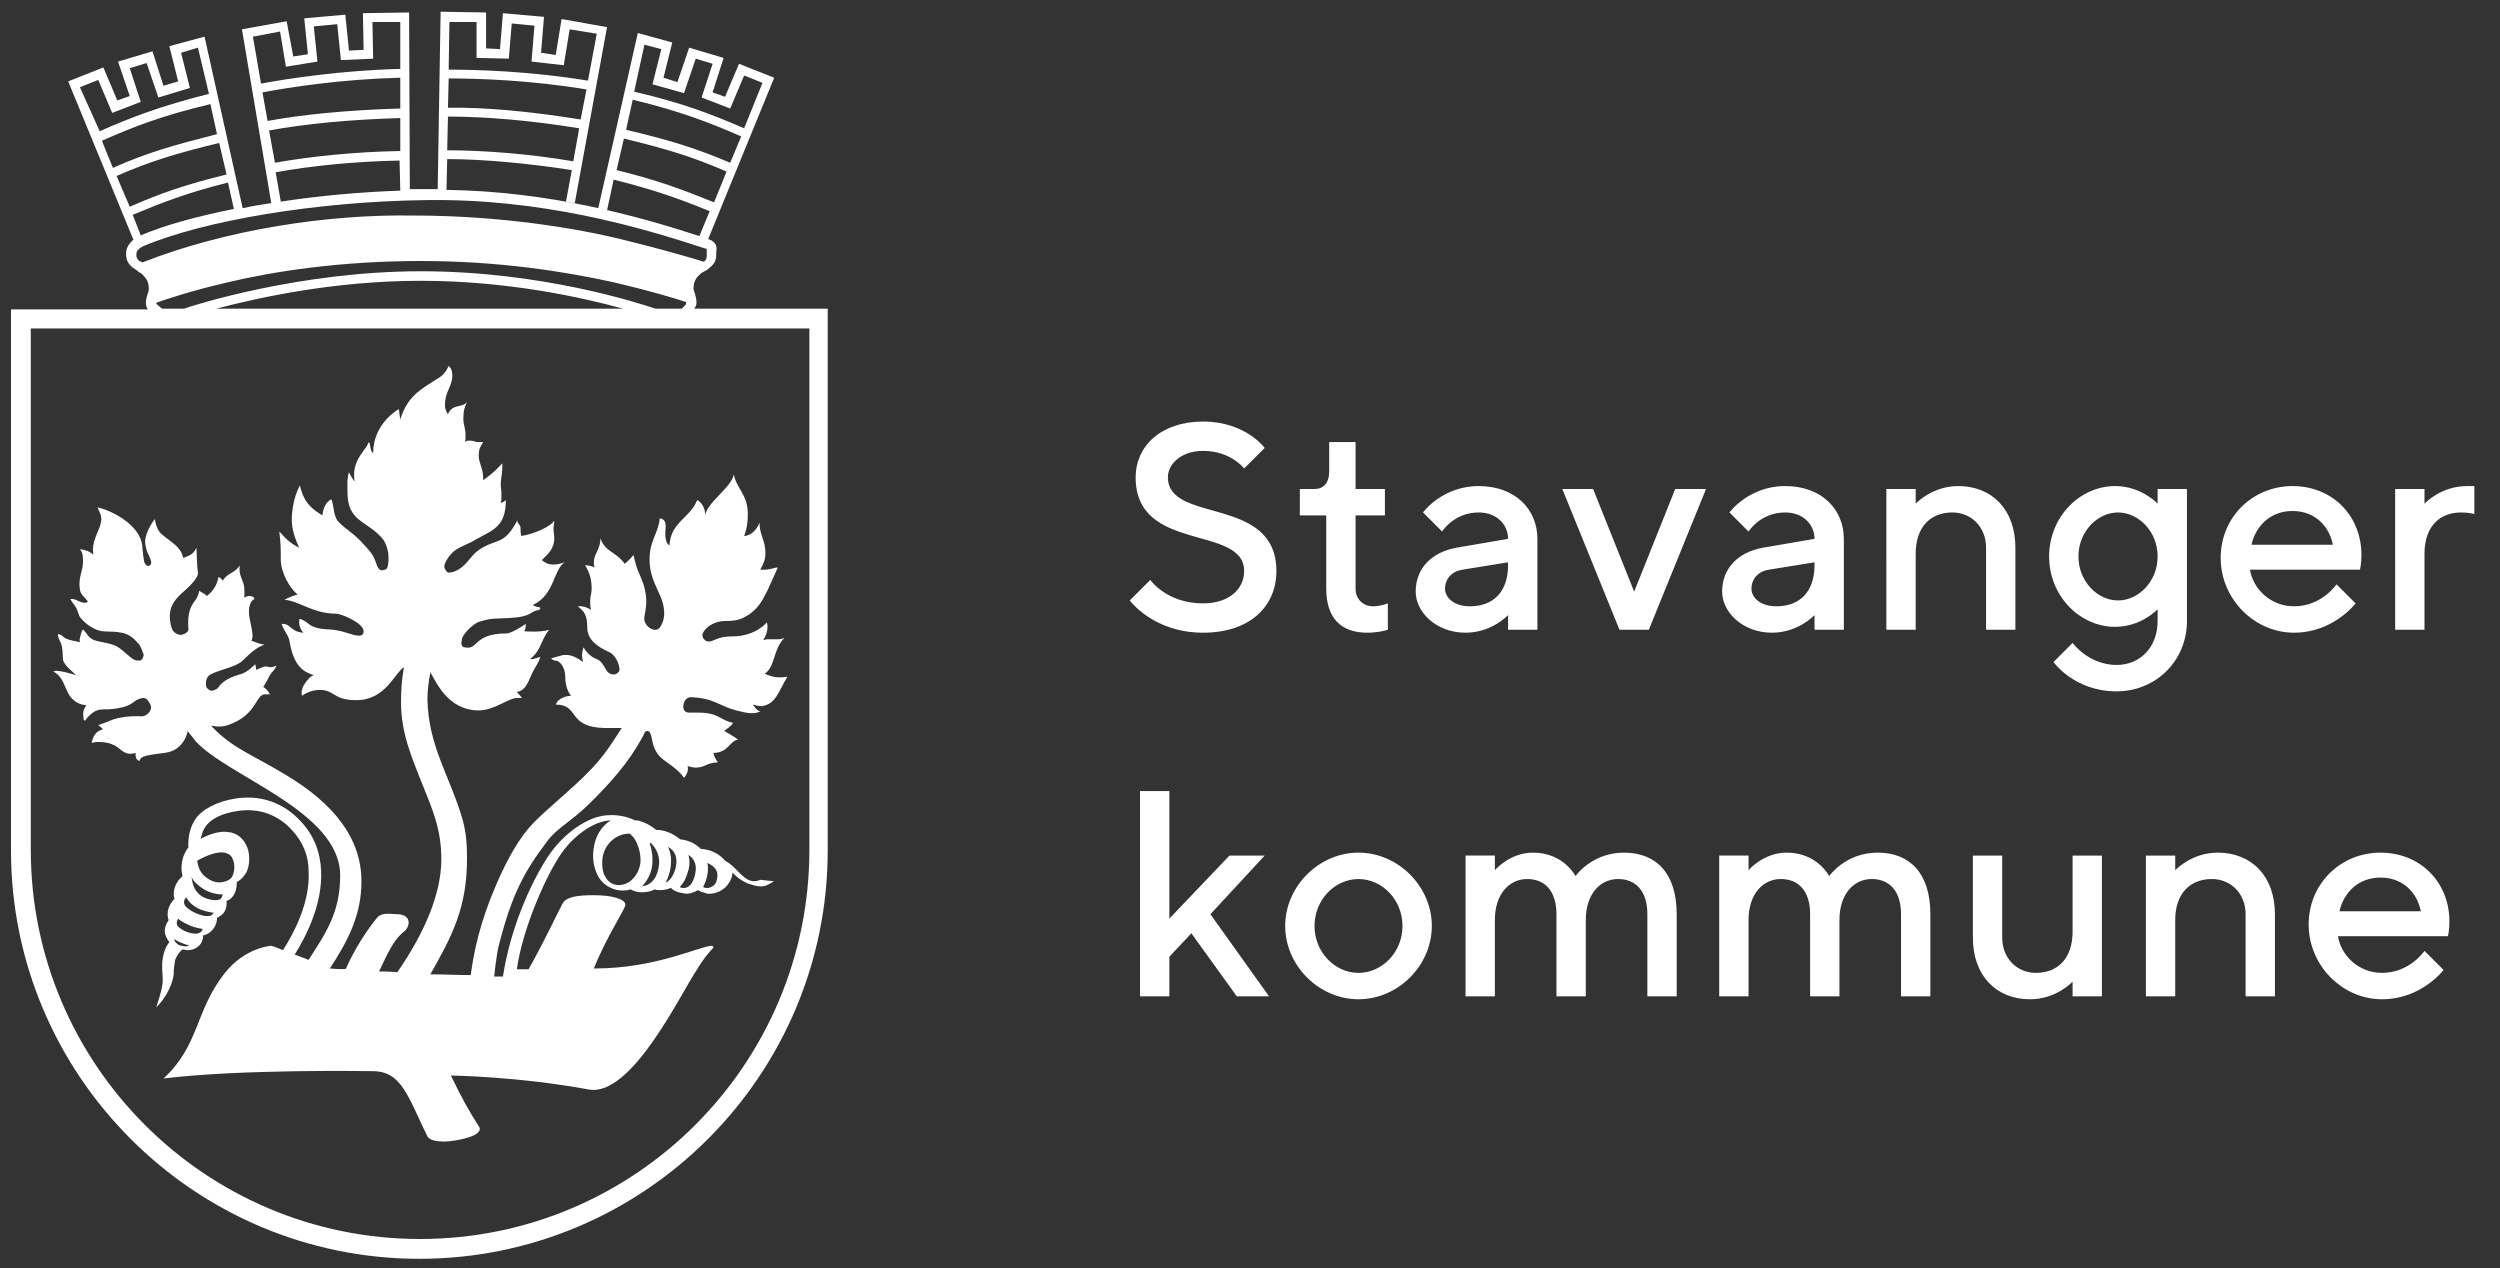
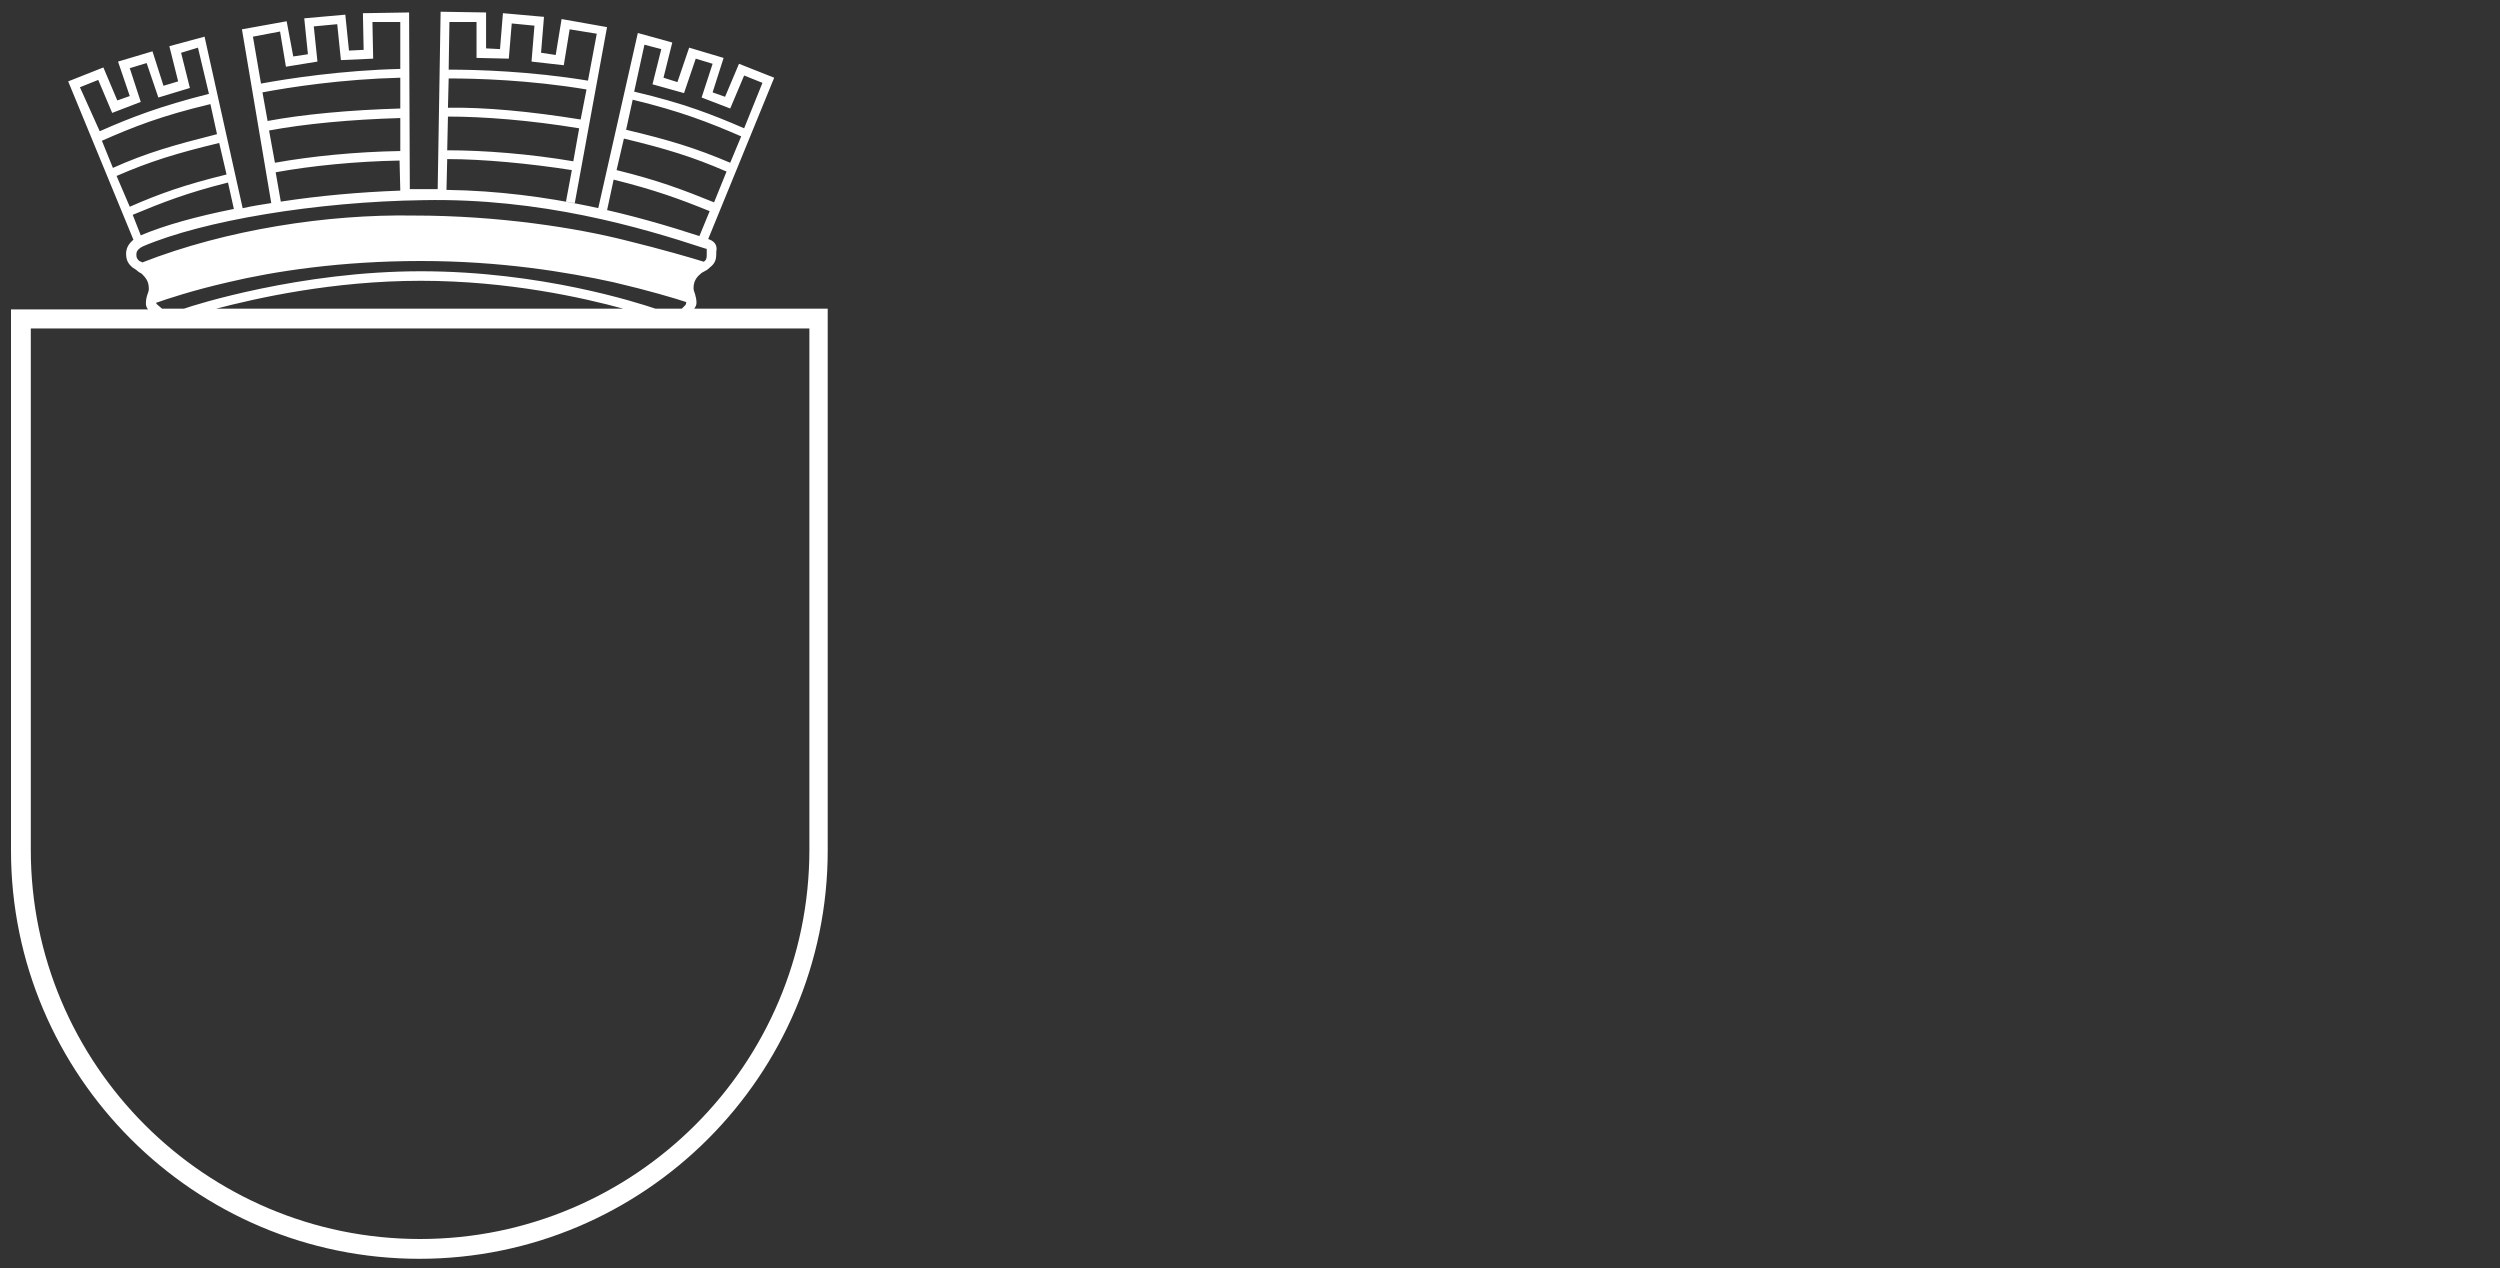
<svg xmlns="http://www.w3.org/2000/svg" id="Layer_1" version="1.1" viewBox="0 0 341 173">
  <rect x="0" y="0" width="341" height="173" fill="#333333" stroke="none" />
  <defs>
    <style>.st0{fill-rule:evenodd}.st0,.st1{fill:#fff}.st0,.st2{stroke:#fff}.st0,.st2,.st3{stroke-miterlimit:10}.st2,.st3{fill:none;stroke-width:.94px}.st3{stroke:#000}</style>
  </defs>
  <g>
-     <path d="M154.9 65.1c0-4.2 3.4-7.6 9.2-7.6s8.4 3.6 8.4 3.6l-2.8 2.8s-1.8-2.4-5.6-2.4c-3 0-4.8 1.8-4.8 3.6 0 6.4 14.8 2.4 14.8 12.8 0 4.8-3.6 8.4-10 8.4-6.8 0-10-4.4-10-4.4l2.8-2.8s2.2 3.2 7.2 3.2c3.6 0 5.6-2 5.6-4.4 0-6.4-14.8-2.4-14.8-12.8ZM181.3 60.3h3.6v6.4h4v3.6h-4v10c0 1.4 1 2.4 2.4 2.4 1 0 2-.4 2-.4v3.6s-1.2.4-2.8.4c-3.6 0-5.6-2-5.6-6v-10h-3.6v-3.6h2c1.2 0 2-.8 2-2.4v-4ZM205.7 85.9v-2s-2.2 2.4-5.8 2.4c-4 0-6.8-2.8-6.8-5.6 0-3.2 2.2-5.4 5.6-6l7-1.2c0-2-1.6-3.6-4-3.6-3.4 0-5 2.6-5 2.6l-2.6-2.6s2.6-3.6 7.6-3.6 8 3.2 8 7.2v12.4h-4Zm0-8.8v-.4l-6.2 1c-1.4.2-2.4 1.2-2.4 2.6 0 1.2 1.2 2.4 3.4 2.4 3.2 0 5.2-2 5.2-5.6ZM220.9 85.9l-7.8-19.2h4.2l5.6 14 5.6-14h4.2l-7.8 19.2h-4ZM247.5 85.9v-2s-2.2 2.4-5.8 2.4c-4 0-6.8-2.8-6.8-5.6 0-3.2 2.2-5.4 5.6-6l7-1.2c0-2-1.6-3.6-4-3.6-3.4 0-5 2.6-5 2.6l-2.6-2.6s2.6-3.6 7.6-3.6 8 3.2 8 7.2v12.4h-4Zm0-8.8v-.4l-6.2 1c-1.4.2-2.4 1.2-2.4 2.6 0 1.2 1.2 2.4 3.4 2.4 3.2 0 5.2-2 5.2-5.6ZM261.3 68.7s2.2-2.4 5.8-2.4c4.6 0 7.8 3.2 7.8 8.4v11.2h-4V74.7c0-2.8-2-4.8-4.6-4.8-3 0-5 2-5 5.6v10.4h-4V66.7h4v2ZM294.3 83.1s-2.2 2.4-5.8 2.4c-4.8 0-9-4.2-9-9.6s4.2-9.6 9-9.6c3.6 0 5.8 2.4 5.8 2.4v-2h4v18c0 5.4-4.2 9.6-9.6 9.6-5.8 0-8.6-4-8.6-4l2.6-2.6s2.2 3 6 3c3.2 0 5.6-2.4 5.6-6v-1.6Zm-5.4-1.2c2.8 0 5.4-2.6 5.4-6s-2.6-6-5.4-6-5.4 2.6-5.4 6 2.6 6 5.4 6ZM306.9 77.7c.4 2.6 2.8 5 6 5 3.8 0 5.8-3 5.8-3l2.6 2.6s-3 4-8.4 4-10-4.6-10-10.2 4.4-9.8 9.8-9.8 9.4 4 9.4 9.4c0 1.2-.2 2-.2 2h-15Zm.2-3.4h11.1c-.5-2.6-2.5-4.6-5.5-4.6s-5 2-5.6 4.6ZM335.7 69.9c-3 0-5 2-5 5.6v10.4h-4V66.7h4v2s2.2-2.4 5.8-2.4h1v3.8s-.8-.2-1.8-.2ZM165.1 124.7l8 11.2h-4.4l-6.2-8.6-3 3.2v5.4h-4v-28h4v17.4l8.2-8.6h4.8l-7.4 8ZM185.3 116.3c5.4 0 10 4.6 10 10s-4.6 10-10 10-10-4.6-10-10 4.6-10 10-10Zm0 3.6c-3.2 0-6 2.8-6 6.4s2.8 6.4 6 6.4 6-2.8 6-6.4-2.8-6.4-6-6.4ZM224.7 124.7c0-3.2-1.6-4.8-4-4.8s-4.4 2-4.4 5.6v10.4h-4v-11.2c0-3.2-1.6-4.8-4-4.8s-4.4 2-4.4 5.6v10.4h-4v-19.2h4v2s2-2.4 5.2-2.4c4.2 0 5.8 3.2 5.8 3.2s2.2-3.2 6.6-3.2 7.2 2.8 7.2 8.4v11.2h-4v-11.2ZM259.3 124.7c0-3.2-1.6-4.8-4-4.8s-4.4 2-4.4 5.6v10.4h-4v-11.2c0-3.2-1.6-4.8-4-4.8s-4.4 2-4.4 5.6v10.4h-4v-19.2h4v2s2-2.4 5.2-2.4c4.2 0 5.8 3.2 5.8 3.2s2.2-3.2 6.6-3.2 7.2 2.8 7.2 8.4v11.2h-4v-11.2ZM282.7 133.9s-2.2 2.4-5.8 2.4c-4.6 0-7.8-3.2-7.8-8.4v-11.2h4v11.2c0 2.8 2 4.8 4.6 4.8 3 0 5-2 5-5.6v-10.4h4v19.2h-4v-2ZM296.7 118.7s2.2-2.4 5.8-2.4c4.6 0 7.8 3.2 7.8 8.4v11.2h-4v-11.2c0-2.8-2-4.8-4.6-4.8-3 0-5 2-5 5.6v10.4h-4v-19.2h4v2ZM318.9 127.7c.4 2.6 2.8 5 6 5 3.8 0 5.8-3 5.8-3l2.6 2.6s-3 4-8.4 4-10-4.6-10-10.2 4.4-9.8 9.8-9.8 9.4 4 9.4 9.4c0 1.2-.2 2-.2 2h-15Zm.2-3.4h11.1c-.5-2.6-2.5-4.6-5.5-4.6s-5 2-5.6 4.6Z" class="st1" />
-   </g>
+     </g>
  <path d="M94.7 42.1c.2-.3.3-.5.3-.8 0-.5-.1-.8-.2-1.2-.1-.3-.2-.5-.2-.8 0-.8.3-1.4.9-1.9.2-.2.4-.3.6-.4s.4-.2.7-.5c.8-.6.9-1.2.9-1.9v-.3c.1-.5.1-1.3-1.1-1.7l9-22-4.8-1.9-1.9 4.5-1.7-.6 1.5-4.7L94 6.5l-1.6 4.7-1.9-.6 1.2-4.8L87 4.5l-5.4 23.9 1.2.3.9-4.2c5.6 1.4 8.9 2.6 13.1 4.3l-1.4 3.4c-8.3-2.7-20.4-6.1-34.5-6.3l.1-4.2c4.9 0 11.2.6 17 1.5l-.8 4.3 1.2.2 4.4-24-6.2-1.1-.8 4.9-2-.3.4-4.9-5.6-.5-.4 4.9-1.9-.1V1.7l-6.2-.1-.4 24.2h-3.8l-.1-24.1-6.3.1.1 5-2 .1-.5-4.9-5.6.5.5 4.9-2 .3-.9-4.8L33 4l4 23.7c-1.3.2-2.6.4-3.9.7L27.9 5l-4.8 1.3 1.2 4.8-2 .6L20.8 7l-4.7 1.4 1.6 4.7-1.7.6-1.9-4.5-4.8 1.9 8.9 21.6c-.6.5-1 1.1-1 1.9 0 .9.3 1.4.9 1.9.3.2.5.3.7.5s.4.2.6.4c.6.6.9 1.1.9 2 0 .3-.1.5-.2.8s-.2.7-.2 1.2c0 .3.1.6.3.8H1.5V116c0 30.7 25 55.7 55.7 55.7s55.7-25 55.7-55.7V42.1H94.7Zm-6.8-36 2.3.6-1.2 4.8 4.3 1.2L94.9 8l2.3.7-1.5 4.6 3.9 1.5 1.9-4.5 2.5 1-2.5 6.2c-4.4-1.9-8.2-3.4-15-5l1.4-6.4Zm-1.6 7.5c6.6 1.6 10.4 3.1 14.8 5l-1.5 3.6c-4.7-2-8.3-3.1-14.2-4.5l.9-4.1Zm-2.2 9.6 1-4.3c5.8 1.4 9.4 2.5 14 4.5l-1.7 4.2c-4.2-1.7-7.6-3-13.3-4.4ZM61.3 3H65v4.9l4.4.1.4-4.8 3.1.3-.4 4.9 4.4.5.8-4.9 3.7.6-1.2 6.4c-7.9-1.3-15.2-1.5-19-1.5l.1-6.5Zm-.1 7.7c3.8 0 11 .2 18.8 1.5l-.8 4.1c-6.8-1.1-13.2-1.7-18.1-1.6l.1-4Zm-.1 5.2c4.9 0 11.2.5 17.9 1.6l-.8 4.5c-5.9-1-12.1-1.5-17.2-1.5l.1-4.6Zm28.3 26.2c-2.4-.8-15.6-5.1-32-5.1s-30.9 4.6-32.3 5.1h-3l-.7-.6q-.1-.1-.1-.2c1.4-.5 5-1.7 9.8-2.8 6.3-1.5 15.4-2.9 26.3-2.9s19.9 1.5 26.3 2.9c4.7 1.1 8.4 2.2 9.9 2.7v.1q0 .1-.1.3l-.5.5h-3.6ZM54.6 26c-5.5.2-11.1.7-16.3 1.5l-.7-4c4.9-.9 11.1-1.5 16.9-1.6l.1 4.1ZM34.5 5l3.7-.7.8 4.8 4.3-.7-.5-4.8 3.2-.3.5 4.9 4.4-.2-.1-5h3.8v6.4c-8 .2-15.2 1.3-19 2L34.5 5Zm1.3 7.6c3.7-.7 10.8-1.8 18.8-2v4.2c-6.9.2-13.3.8-18.1 1.7l-.7-3.9Zm.9 5.2c4.8-.9 11.1-1.5 17.9-1.7v4.5c-6 .1-12.1.7-17.1 1.6l-.8-4.4Zm-25.8-5.9 2.5-1 1.9 4.5 3.9-1.5-1.5-4.6 2.3-.7 1.6 4.7 4.3-1.3-1.2-4.8 2.3-.7 1.5 6.3c-6.7 1.7-10.6 3.2-14.9 5.1l-2.7-6Zm3 7.3c4.3-1.9 8.1-3.4 14.8-5l.9 4.1c-5.9 1.5-9.5 2.5-14.2 4.6l-1.5-3.7Zm2 4.8c4.6-2 8.2-3.1 14-4.5l1 4.3c-5.7 1.4-9.1 2.6-13.2 4.4L15.9 24Zm2.2 5.3c4.1-1.7 7.4-3 13-4.4l.8 3.6c-5 1-9.4 2.2-12.7 3.6l-1.1-2.8Zm1.3 6.5c-.1-.1-.2-.1-.4-.2-.3-.3-.4-.4-.4-.9 0-.3.1-.7.9-1.1 8.2-3.5 23.6-6.1 38.3-6.3 16-.3 29.6 3.7 38.4 6.6.2 0 .2.1.2.1v.8c0 .5-.1.7-.4.9-1.6-.5-5.7-1.7-10.6-2.9-6.7-1.7-17.3-3.4-29-3.4-11.7-.2-25.5 1.9-37 6.4Zm38 2.5c11.9 0 22.1 2.3 27.6 3.8H29.5c5.4-1.4 15.8-3.8 27.9-3.8Zm53 77.6c0 29.3-23.8 53.1-53.1 53.1S4.2 145.2 4.2 115.9V44.8h106.2v71.1Z" class="st1" />
-   <path d="M100.7 118.9c-.5-.5-.9-1-1.8-1.5-.5-.6-1.2-1.1-2.1-1.4-.4-.1-.8-.2-1.2-.2-.5-.5-1.1-.9-1.8-1.1-.3-.1-.7-.2-1-.2-.5-.4-1.1-.8-1.7-1-.5-.2-1-.3-1.6-.3-.7-.6-1.5-1-2.2-1.2-.2-.1-.5-.1-.7-.1-1-.5-2.3-.8-3.7-.7-2.7.1-6.1 2.5-8.2 5.7-2.4 3.7-5.1 9.8-6.1 16.3h-1.2s.3-2.8.6-4.1c1.8-7.1 3.5-10.2 6.6-14.3 1.2-1.7 3.2-2.7 5.5-4.9 3.3-3.2 5.7-6 7.5-9.3.3-.5.3-.9.7-.9s.5.6.6 1c.3 1.7.8 2.4 2.1 3.3.7.5 1.7 1.2 2.3 2.1 0 0 .7-.7.5-1.6.4.1.7.2 1.1.2 1.3 0 1.5-.7 3-.7-.3-.5-.5-.8-.6-1.3 2.1 0 2.3-1.8 3.4-1.8-.8-.6-1.3-.8-1.9-1.2.4-.4.7-.4 1.2-1.1-1.9-.4-1.9-1.4-4.8-1.4H94c-.5 0-.8-.3-.8-.8 0-1 .7-1.3 1-1.3 3.2.1 3.9 1.2 6.2 1.8.9.2 2.4.7 3.3.1-.5 0-1-.9-1-.9s1 .3 1.3.2c1.8-.3 2.1-1.8 3.4-4-1.3.2-1.9.1-3.1-.4 1.5-1 1.1-3.3 2.7-4.9-.4.2-.7.2-1.2.2h-1.2c-.2 0-.3.1-.5.1.9-1.4.5-2.4.5-2.4-1.5 1.6-3.5 1.9-4.6 1.9-2.4 0-2.6.8-3.5.7-.1 0-.7-.3-.7-.9.1-.7 1.3-1.9 3.2-1.9 1.7 0 2.2-.3 3.2-.9 1.2-.9 1.6-1.5 2.5-3.3l1.4-3.1c-.5 0-1.2.4-2.4.3.4-.8.7-1.2.7-2.3 0-1.7-.8-2.4-.8-4.1-.3.8-1.1 1.8-2.1 1.8.4-1.1.5-1.8.5-3 0-2.7-1.6-3.5-1.9-5.4-.3 1.8-3.9 4-3.9 5.7 0 0 .1-1.5-1.1-2.2-.2.4-.3.7-.6 1.1-.9 1.2-1.8 1.7-2.6 3-.4.7-.5 1.3-.6 2.1-.8-.5-.5-2.3-.5-2.5 0-.6-.1-1.1-.8-1.2-.3 2.3-1.4 3-1.4 5.6 0 3.4 2 4.7 2 7.4 0 .8-.4 2.1-1.1 2.2-.8.1-1.8-.8-1.6-1.8.2-1.2.4-2 .1-3.5s-.9-2.3-1.3-3.7c-.1-.5-.2-.7-.3-1.2-.4.5-.7.8-1.2 1.2-1.2-1.7-2.7-1.6-3.3-3.5 0 1.6-.9 2.1-.9 3.3 0 .3 0 .4.1.7 0 0-.6-.3-1.3-.3.7 1.1.9 2.1.9 3.2 0 .7-.2.9-.2 1.8 0 .6.1 1.1.1 1.1s-.7-.6-1.8-.5c.9.7 1.3 1.2 1.3 2.9 0 2.1 2.3 3 3.1 3.4.9.5 1.3 1.8 1.3 2.3s-.6.7-.7.7c-.4 0-.8-.1-1.1-.6-.3-.5-.7-1.3-1.3-1.5q-1.1-.4-1.8-1.6s-.4 1-.1 1.8v.2s-.1 0-.1-.1c-.6-.4-1.6-1.1-2.8-.8-.8.2-1.4.4-1.4.4 0 .2.5.3.5.3.8 0 1.4 1.1 1.4 2.2 0 1.8.8 2.6.8 2.6s-1.6 0-2.1 1.2c3.3 0 1.5 3.1 6.7 3.2h2.3c-1.8 2.8-2.8 4.5-6.3 7.7-2.4 2.2-3.4 3-5.2 4.7-1.8 1.7-3.4 4.1-5.1 7.8-1.9 4.2-3.3 8.3-4 13.5-1.8 0-3.3-.1-5.5-.1 3-5.3 5-9.1 5-15.8 0-1.8-.1-3.5-.6-5.3-1.7-5.9-4.7-10-4.8-16.5 0-1.2.2-2.5.4-3.6.7 1.1 2.3 5.2 6.6 5.2 2.1 0 4.1-1.7 5.2-1.7h.7c-.3-.4-.7-.8-.7-.8 1.4-.3 1.6-1.7 2.3-3 .4-.7.7-1.1.9-1.8l-1 .3h-.4c1.6-1.3 1.4-2.5 2.6-4-1.2.4-3.4.2-3.4.2.3-.5.2-1 .2-1-.4.3-2 1.3-2.6 1.3-4.6 0-3.8 2.3-5.7 1.9-.7-.1-.4-.9-.4-1.1 0-.5 1.4-2.1 2.4-2.4 1.6-.5 1.9-.4 4-.5 1.5-.1 2.4-.2 3.4-.9.4-.2.9-.1.9-.5 0-.1-.8-.1-1-.4 2.9-1.3 2.8-4.8 4.3-5.8-.6.2-1 .3-1.5.3-.7 0-1.1-.2-1.6-.6.8-.8 1.7-1.5 1.7-3 0-.5-.1-.8-.1-1.3 0-.4.1-.6.1-1.1-.4.8-2.9 1.9-4.5 2.1-.1-.3-.1-.8-.1-1.1 0-.5-.6-.7-.4-1.1-1.9 3.7-2.9 2.4-5.4 4.2-.9.7-1 1.1-1.8 1.9-.7.7-1.5 1.1-2.2 1.1-.3 0-.6-.6-.6-.8 0-.5.6-1.5 1.3-2.1.9-.7 2-1 2.8-1.5 2.4-1.4 4.3-1.7 4.3-5.5-.2.2-.4.3-.7.4.1-.4.1-.6.1-1.1 0-.7-.1-.9-.1-1.5 0-.7.3-1.7.2-2.8 0 0-1 1.2-2.6 2.3.1-1.5-.6-2.3-.6-3.3s.2-1.2.6-1.9h-.7c-.5 0-.4-.2-1.1-.2-.3 0-.5 0-.7.2.1-.3.1-.5.1-.9 0-1.1-.3-1.4-.3-2.3 0-1.1.2-1.6.5-2.3-.6.9-2 .2-2.6 1.7-.3-.5-.4-.7-.4-1.3 0-1.8 1-2.5 1-4 0-.5-.1-.9-.5-1.3-.2.4-.5 1.2-1.6 1.8-2.2 1.4-4 2.3-5 5.5-.1-.5-.1-.9-.2-1.4 0 0-3.5 1.9-3.5 6-.5-.3-.3-1.3-.6-1.5-.2.4-.3.7-.6 1-.8 1.1-1.4 2.1-1.4 3.4 0 .4 0 .7.1 1-.4-.4-.8-1.3-.8-1.3-.3 1.1-.2 1.6-.2 2.8 0 4 2.7 3.8 4.8 6.3.6.8.8 1.9.8 2.5 0 .4 0 1.7-.5 1.7-.2 0-.8.5-1.2-.9-.4-1.2-.8-1.6-2.2-3.1-1.1-1.1-1.9-1.5-2.8-2.4-.9-.8-.7-2.3-1.1-3.2-1.2.6-1.2 2.2-1.2 2.2-2.5-1.4-2.8-3-3.1-4.1-.8 1.5-1.1 3.4-1.1 4.7 0 1.2.4 2.5 1 3.8-.6-.3-.9-.5-1.4-.9s-.8-.8-1.3-1.3c.2 1.8.2 2.3.2 3.8 0 1.8 1.2 3.9 2.3 4.8-.9.2-1.8.7-1.8.7 2.1.2 3.9 1.9 7 1.9.8 0 3.8 1.3 3.8 2.4 0 .1 0 .6-.6.6-1 0-1.5-.5-3.5-.8-.8-.1-1.6 0-2.7-.4-.8-.3-.8-.7-1.9-1.1-.1 0-.3 1.1.5 1.9-1.8-.1-1.7-1.3-3-1.2.3.9 1 1.6 1.1 2.4.6 3.7 2.2 4.2 3.3 4.6-.6.2-.8.6-1.2 1.1-.3.4-.6 1.2-.4 1.7 0 0 1-.8 2.4-.8 2.1 0 1.8 1.4 5 1.4 4 0 5.2-3.7 6.5-4.5-.3 1.6-.4 3.2-.4 4.8 0 4.2 1.5 7.6 2.8 10.9 1.5 3.7 2.7 6.4 2.7 10.5 0 4.8-2.4 10.2-6 15.4-1.3-.1-2.5-.1-2.5-.1 1.6-3.4 2.2-4.5 3.6-5.6.7-.8.7-2.1-1-2.2-1 0-2.1-.3-2.8.4 0 0-2.5 2.9-4.3 7-.1.2-2 0-2.2 0 2.6-4 4.3-7.4 4.3-11.9 0-5.9-3.8-10.6-10.3-14.5-4.8-2.9-7.2-3.6-10-6.5l-.2-.2h.2c.5.1 1.2.2 2.1-.1 4-1.4 3.7-4.1 5-4.2h.7c-.1-.3-.6-.9-.9-1 .4-.6.6-1 .9-1.6.3-.5.7-.7.9-1.3-.3.1-.5.2-.8.2l-.7-.1c-.2 0-1 .3-1.2.5-.1-.2-.1-.6-.2-.8-.3.3-1 1-1.8 1.3-.3.1-1.6.4-2.5 1.1s-.5.9-1.5 1.2c-.3.1-.9-.3-.9-.7 0-.3-.1-1.1.6-1.5 1.3-.7 3.5-1 4.4-1.9 1.3-1.3 2-1.8 3-2.2-.7 0-1.1-.3-1.8-.5.6-1.2-.9-3.5-.1-5.2.2-.4.4-.3.5-.6-.2-.3-.5-.3-.8-.3-.2 0-.3.1-.6.2.1-.5 0-1.2 0-1.5-.1-.8-.8-1.6-.6-2.9-.6 1.1-1.7 1-2.3 2.1-.2-.2-.3-.4-.6-.5-.2 1.1-.7 1.9-1.6 2.6-.1-.3-1.1-.6-1-.8-.3 1.5-.8 1.3-1.3 2.7-.2.6-.3 1.7-.2 2.5.1.5-.5.8-1 .9-.3 0-1.1-.2-1.3-1-.8-2.7.6-3.9 1.3-4.6.8-.7 2.4-2.1 2.3-2.9-.1-.5-.2-2.7-.2-3.4-.4.8-.7 1-1.8 1.4-.4-1.6-1.5-2-2.9-3.2-.6-.5-.8-1.2-1-2.1-.3.4-1.4 2-1.3 3.3.2 1.4.5 1.4.8 2.4.1.4-.1.7-.4.7-.4-.1-.6-.6-.6-1-.1-.5-.1-1-.2-1.8-.3-2.7-3.9-4.7-6.1-5.2.2.5.4.8.5 1.3.2 1.5-1.3 2.8-1.1 4.9 0 .1 0 .2.1.3-.6-.5-1.1-.7-1.9-.8.3.4.4.7.4 1.2.2 1.7-.7 2.4-.4 4.3.1.8.7 1 1.1 1.7-.1 0-.2.1-.3.1-.8.1-1.3-.6-2.1-.5.4.8.7.8 1 1.7.3.9.3.8 1 1.5.4.4 1.1.8 1.6 1 1 .4 1.9.1 3.4.4 1 .2 1.6.7 2.3 1.5.3.3.5 1 .7 1.5 0 .1-.1.7-.5.8-.4 0-.7 0-1.1-.3-.8-.6-1.4-1.3-2.2-1.7-1.2-.5-1.7-.4-3-.8-.4-.2-.8-.5-1-.9-.2-.2-.4-.6-.5-.5-.2.2-.2.4-.3.7-.1.4-.2.6-.1 1-.7-.2-1.2-.2-1.9-.5-.4-.2-.6-.6-1.1-.6v.2c.1.4.2.6.4 1 .3.8.2 1.4.3 2.3.1.7 1.5 1.8 1.8 2.1 0 0-2.8-.9-3.1-.5 1.4.8 1.4 2 2.2 3.3.6.8 1.3 1.2 2.3 1.3-.5.6-.5 1.1-.4 1.8 0 .2.1.3.2.3.4-.6 1.2-1.4 2-1.5.6-.1 1 0 1.8-.1 3.2-.4 2.4-1.2 4.1-1.5.5-.1 1 .7 1.1 1.2.1.6-.7 1.4-1.4 1.3-1.5-.1-3.1.2-3.7.4q-.9.4-2.1.8c.2.2.5.3.6.6-.9.2-1.3.9-1.5 1.8.3 0 .5-.1.8-.1 1 0 1.6.1 2.4.5 1 .6 1.3 1.4 2.8 1v.4c0 .3.2.6.5.7.3-.5 0-.7 3.4-1.1 2.8-.3 3.2-3 3.2-3 0 .1.6.7 1 1.3 4.3 4.9 19.8 9.6 19.8 18.4 0 5-1.9 7.8-4.3 11.5-.1 0-.2 0-.3-.1l-1.6-.6c1.5-2.4 3.8-6.8 3.6-11.4-.1-2.6-1-4.9-2.8-6.8-2.3-2.5-5.4-3.6-8.8-3.1-2.6.4-4.7 1.5-5.6 2.9-.6.9-1 2.3-.9 3.8-.2.2-.3.4-.4.6-.5.9-.7 2.1-.4 3.3-.5.4-1.2 1.3-1.2 2.4 0 .2 0 .4.1.7-.7.7-1.2 1.8-.8 2.9-.4.6-.6 1.2-.5 1.8.1.4.3.8.6 1.2-.5.6-.8 1.5-.9 2.2-.2 1.1 0 2.2 0 3 0 1.2-.9 3.7-.9 3.7 1.3-1.2 2.5-3.5 2.4-5 0-.4.2-1.5.2-1.5.3-.7.6-1.1 1-1.4.2 0 .5.1.7.1.4 0 .9-.1 1.3-.4.3-.2.8-.7.8-1.6.5-.1.9-.4 1-.5.6-.5.9-1.2.9-1.9.2-.1.3-.2.5-.3.6-.4.9-1.2.8-2 .1-.1.3-.1.4-.2.7-.5 1-1.3 1-2.4.6-.3 1-.8 1.3-1.3.5-1 .6-2.7-.1-3.9-.5-.9-1.3-1.5-2.3-1.6-1.1-.2-2.5.2-3.8.9.1-.6.3-1.2.6-1.6.7-1.1 2.3-1.9 4.5-2.2 2.8-.4 5.4.5 7.3 2.6 1.5 1.6 2.3 3.5 2.3 5.7.2 4.3-2.1 8.5-3.5 10.7-.9-.4-1.6-.6-1.6-.6s-3.6.2-6.4 3.8c-4 5.1-3.4 9.8-8.3 14.3 10.8-1.3 27.4-1 28.5-1 4 0 4.8 3.4 7.5 8.9.3.5 1.1.7 2.4.7 1.1 0 5.6-.7 4.6-2.1-1.3-2-2.3-3.8-3.8-6.9 0 0 9 .1 18.8 1.9 5.9 1.1 12.7-13.4 14.8-16.4 0 0 .7-1.3 1.9-2.6.1-.2.3-.2.3-.4 0-.1-.1-.2-.2-.2-1.6 0-7.5 3.1-16.1 3.1 1.8-4.5 4.3-8.1 4.3-8.7 0-.8-1.9-1.3-4.3-1.3-2.2 0-3.8.2-4.3 1.2-.8 1.5-2.4 5-4.6 8.9h-1.6c.7-5.1 3.6-12 5.8-15.4 1.8-2.8 4.7-4.8 6.9-4.9h.1c-1.3.8-2.1 2.2-2.3 3.7-.2 1.1-.1 2.3.3 3.3.5 1.4 1.6 2.2 2.9 2.5.6.1 1.3.1 1.8-.1.5.3 1 .4 1.5.4.7 0 1.3-.1 1.8-.4.2.1.4.1.6.1h.2c.5 0 1-.1 1.4-.3.4.4.9.6 1.5.7.2 0 .4.1.6.1.6 0 1.1-.2 1.6-.5.3.2.6.3 1 .4.2.1.4.1.6.1 1.1 0 2.4-.7 2.9-2 .1-.2.2-.5.2-.9l.3.3c.5.5 1.1.9 1.8 1.2.7.2 1.1.4 1.9.4.7 0 1.6-.7 1.7-.7 0 0-.9-.1-1.9-.2-1.5.7-2.5-.7-3-1.1Zm-75 10.1c-.3.2-1 0-1.3-.1-.3-.2-.5-.4-.6-.6v-.2c.2.1.4.3.7.4.5.2.9.4 1.2.4.1 0 0 .1 0 .1Zm1.7-1.9c-.4.4-1.2.3-2.2-.1-.6-.3-.9-.6-1-.7-.2-.4 0-.8.1-1 .2.2.5.4.9.6.9.5 1.7.7 2.4.8.1.1 0 .2-.2.4Zm1.5-2.3c-.4.3-1.4.2-2.7-.5-.5-.3-1.1-.7-1.1-1.2 0-.3.1-.5.3-.7.4.7 1 1.2 1.6 1.5.2.1 1.1.5 2.2.6-.2.1-.2.2-.3.3Zm1.2-2.2c-.5.4-1.8.1-2.5-.3-.5-.3-1.1-.9-1.3-1.8-.1-.3-.1-.6-.2-.9.2.4.5.8.9 1.1 1 .9 2.2 1.3 3.4 1.3-.1.3-.2.5-.3.6Zm.5-6.3c.5.1.9.3 1.1.8.4.7.3 1.8 0 2.4-.1.3-.6.7-1.3.8-.8.2-1.7-.1-2.5-.8-.6-.5-.9-1.3-1-2.1 1.2-.7 2.8-1.3 3.7-1.1Zm56.7 1.7c-.4 1.8-1.8 2.9-3.2 2.7-.8-.1-1.3-.6-1.7-1.4-.3-.8-.3-1.8-.2-2.4.2-1.1.8-2 1.7-2.6.6-.4 1.3-.6 2-.6l.3.3c.7.6 1.4 2.6 1.1 4Zm2.6-.1c-.2 1.8-1 2.8-2.3 3 .6-.7 1.1-1.5 1.3-2.5.2-1 .1-2.3-.3-3.4h.2c.7.7 1.2 1.7 1.1 2.9Zm2.2.7c-.3.9-.7 1.5-1.3 1.8.3-.6.6-1.4.7-2.3.1-1 0-1.8-.4-2.6 1.1.6 1.4 1.7 1 3.1Zm2.7.7c-.2.9-.7 2-1.8 1.8-.1 0-.2-.1-.3-.1.5-.5.9-1.2 1.1-2 .3-.8.3-1.7.1-2.4.9.6 1.2 1.5.9 2.7Zm2.9 1c-.3.7-1.1.9-1.5.8-.1 0-.2-.1-.3-.1.2-.4.4-.8.5-1.3.2-.7.2-1.4.1-2 .6.3 1 .6 1.2 1 .3.6.1 1.2 0 1.6Z" class="st1" />
</svg>